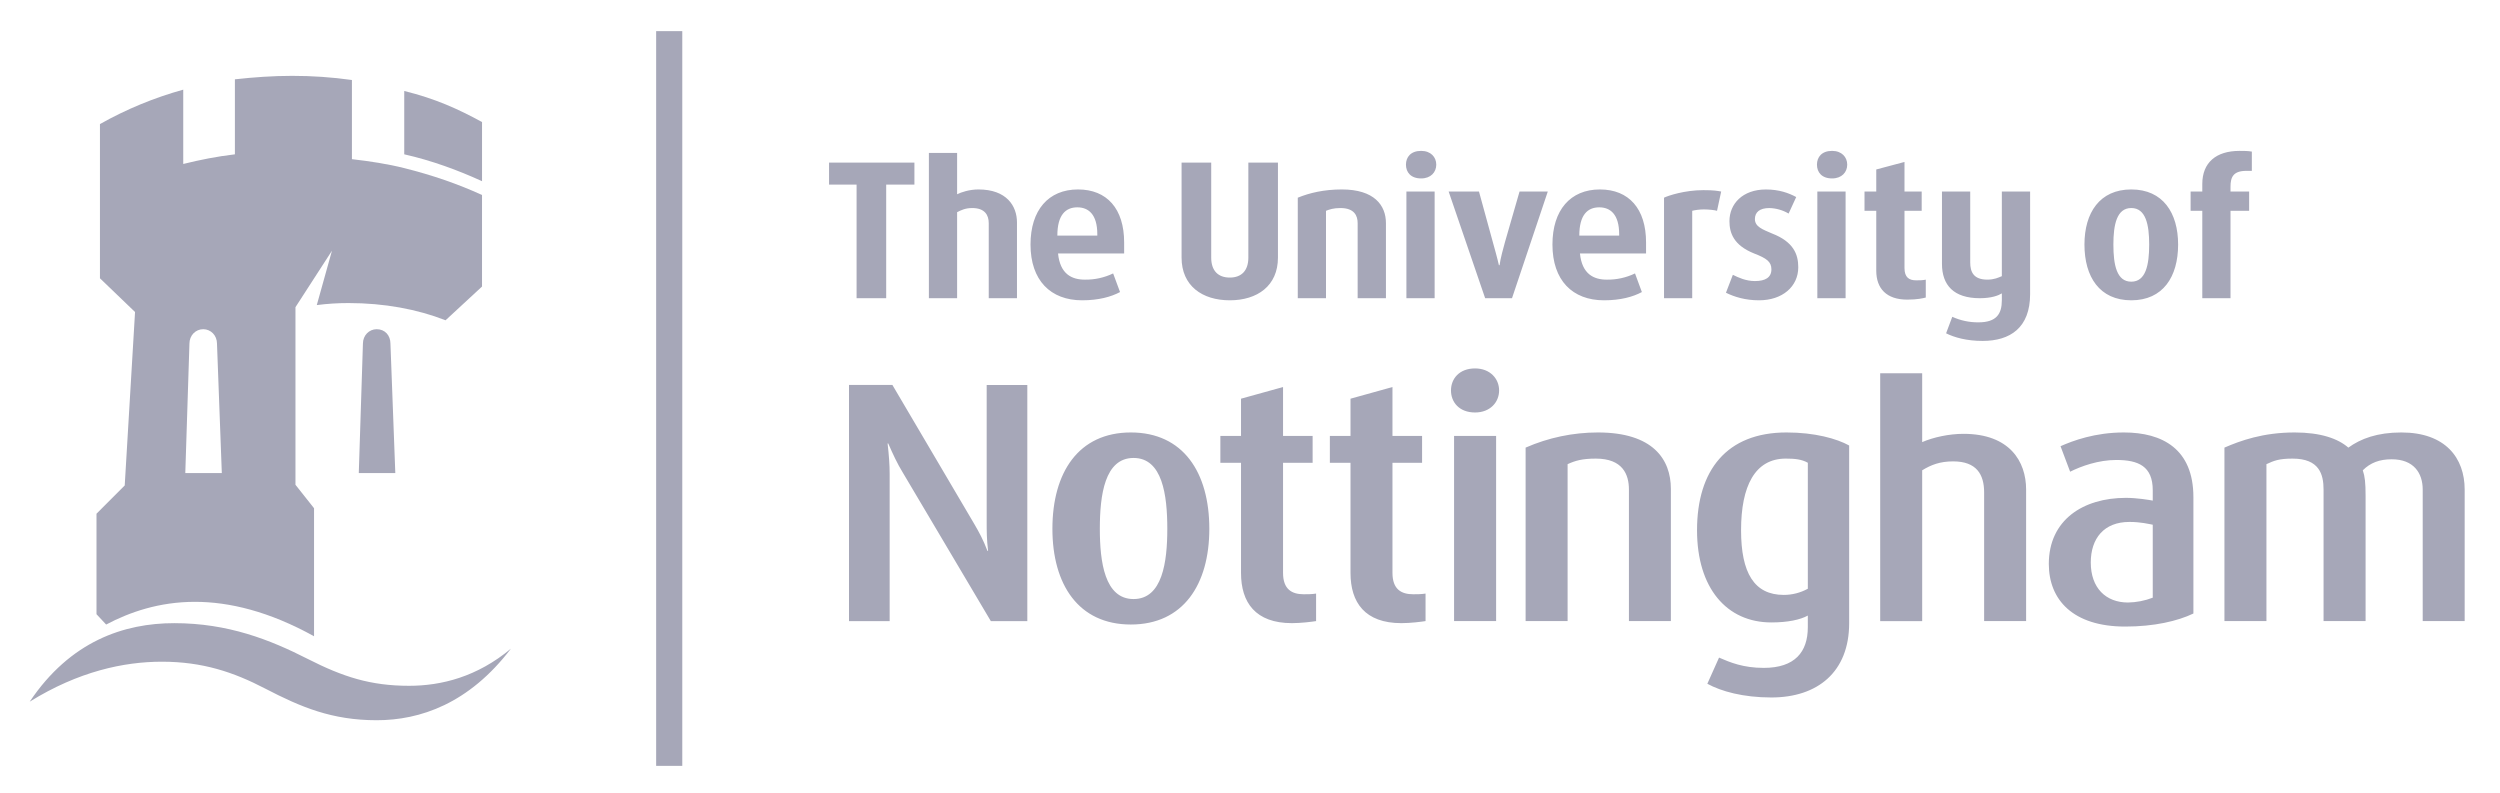
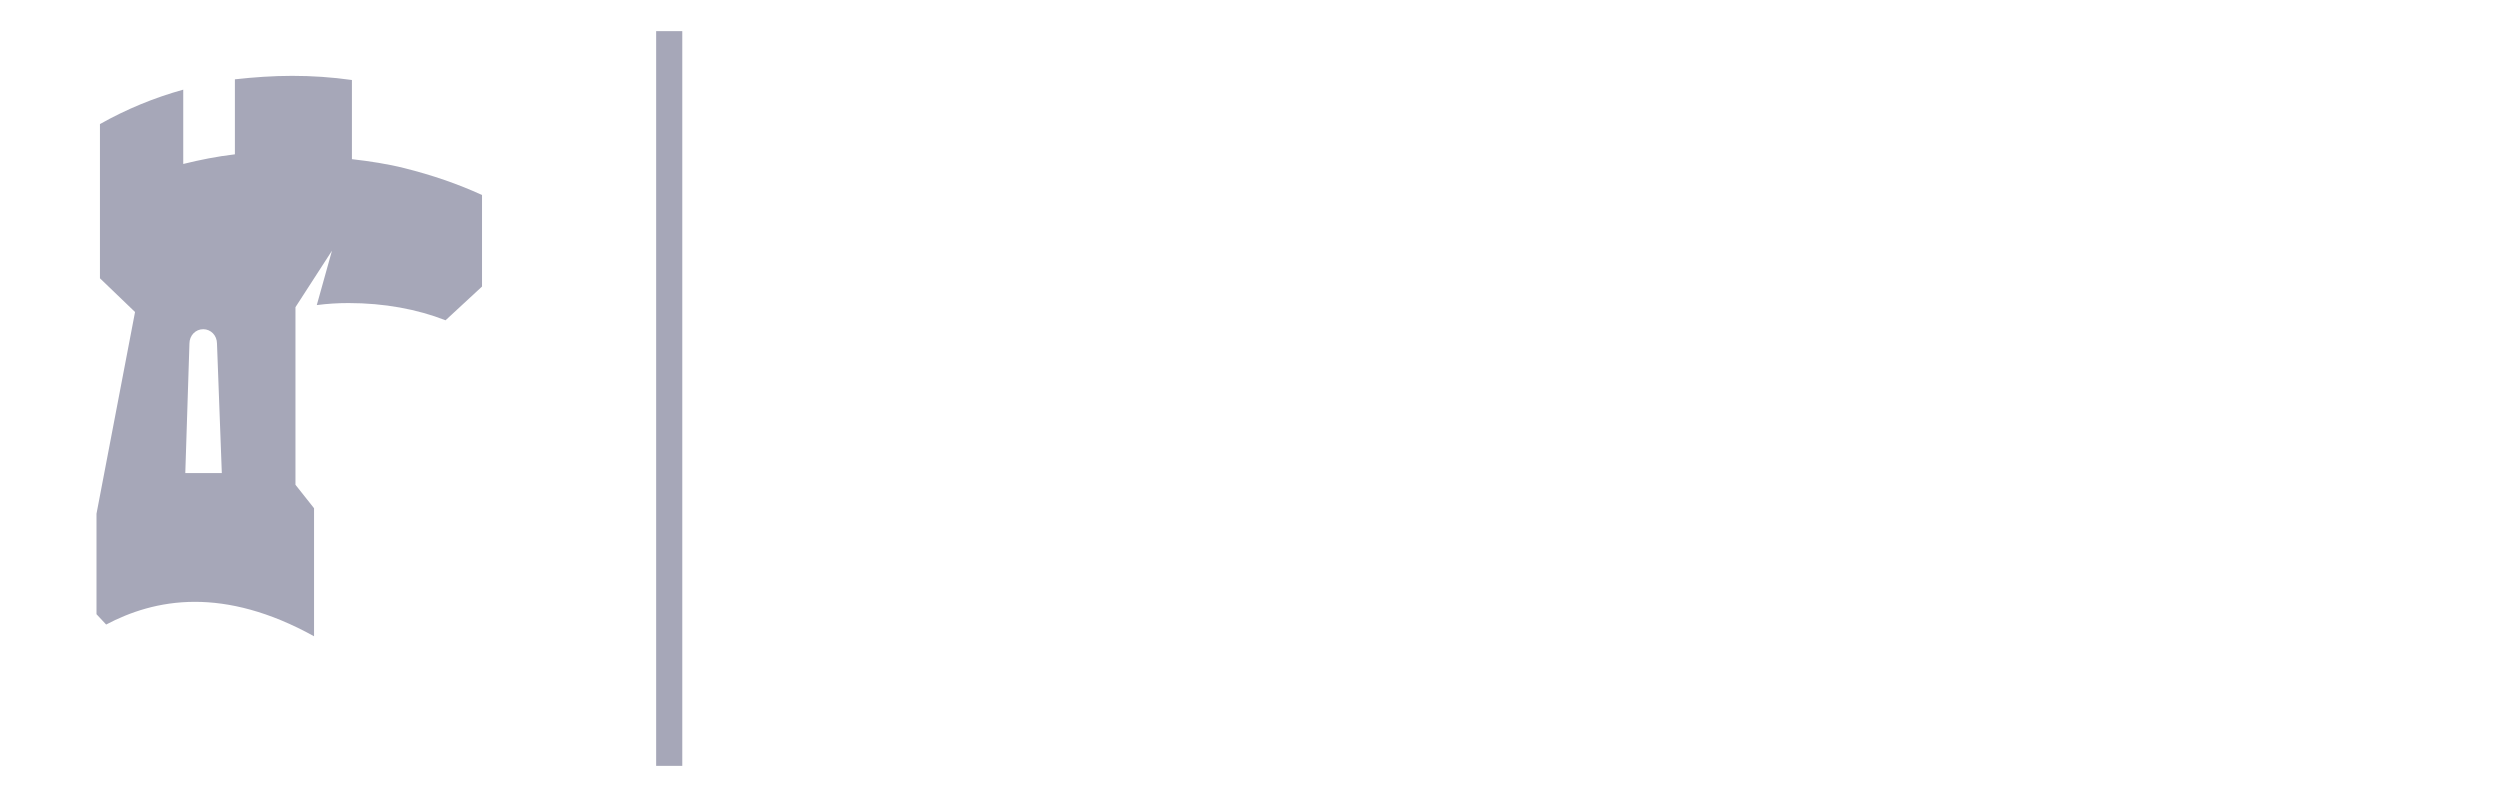
<svg xmlns="http://www.w3.org/2000/svg" width="1788" height="567" viewBox="0 0 1788 567" fill="none">
-   <path fill-rule="evenodd" clip-rule="evenodd" d="M1606.59 122.197C1597.25 122.197 1595.26 126.646 1595.26 133.503V136.981H1608.58V150.764H1595.26V213.289H1575.08V150.764H1566.72V136.981H1575.08V131.571C1575.08 116.291 1584.93 107.918 1601.68 107.918C1605.12 107.918 1607.58 107.918 1610.52 108.424V122.207H1606.59V122.197ZM1732.72 444.206V350.141C1732.72 338.33 1726.3 328.48 1710.56 328.48C1701.72 328.48 1695.29 330.968 1689.87 336.358C1691.36 340.787 1691.87 345.236 1691.87 354.58V444.206H1661.81V350.141C1661.81 339.331 1658.85 327.995 1639.64 327.995C1629.83 327.995 1626.34 329.491 1620.96 331.968V444.206H1590.92V320.137C1602.27 315.193 1618.48 309.297 1641.12 309.297C1659.84 309.297 1672.17 313.716 1679.54 320.137C1688.39 313.726 1700.21 309.297 1717.47 309.297C1748.96 309.297 1762.73 327.519 1762.73 350.141V444.206H1732.72V444.206ZM1417.95 243.829C1406.61 243.829 1397.75 241.351 1391.84 238.379L1396.27 226.577C1402.15 229.249 1408.54 230.602 1414.99 230.541C1427.78 230.541 1431.72 224.596 1431.72 214.766V209.821C1429.3 211.308 1424.39 213.28 1415.98 213.28C1397.26 213.28 1388.89 203.926 1388.89 188.656V136.971H1409.1V187.675C1409.1 194.572 1411.53 199.992 1421.4 199.992C1426.3 199.992 1429.3 198.515 1431.72 197.515V136.971H1451.94V210.327C1451.94 234.455 1437.63 243.829 1417.95 243.829V243.829ZM1364.04 214.29C1349.26 214.29 1341.9 206.383 1341.9 193.591V150.764H1333.5V136.981H1341.9V121.206L1362.09 115.826V136.991H1374.39V150.774H1362.09V191.648C1362.09 198.535 1365.52 200.497 1370.43 200.497C1372.93 200.497 1374.84 200.497 1377.32 200.021V212.794C1375.36 213.289 1371.41 214.29 1364.04 214.29V214.29ZM1299.76 213.289V136.971H1319.97V213.289H1299.76ZM1258.05 214.776C1248.21 214.776 1240.33 212.299 1234.4 209.366L1239.34 196.543C1243.3 198.525 1248.7 201.012 1255.11 201.012C1262.46 201.012 1266.91 198.535 1266.91 192.629C1266.91 187.199 1263.48 184.742 1254.59 181.304C1239.82 175.408 1236.9 166.529 1236.9 158.156C1236.9 145.85 1246.24 135.515 1262.99 135.515C1272.33 135.515 1279.21 137.982 1284.65 140.925L1279.21 152.746C1275.03 150.272 1270.28 148.914 1265.43 148.802C1258.52 148.802 1255.11 151.765 1255.11 156.68C1255.11 162.12 1260.51 164.062 1267.4 167.005C1282.65 172.921 1286.12 181.779 1286.12 191.133C1286.12 204.936 1274.8 214.776 1258.05 214.776V214.776ZM1228.02 150.764C1226.53 150.269 1222.1 149.773 1218.66 149.773C1215.23 149.773 1212.26 150.269 1210.27 150.764V213.289H1190.11V141.391C1193.05 139.924 1204.89 135.99 1218.17 135.99C1226.03 135.99 1228.02 136.486 1230.98 136.981L1228.02 150.764ZM1419.05 444.206V352.123C1419.05 339.331 1413.63 329.977 1396.9 329.977C1387.53 329.977 1381.12 332.424 1374.74 336.368V444.216H1344.71V266.956H1374.74V316.203C1382.64 312.745 1393.95 310.278 1404.29 310.278C1437.29 310.278 1449.08 329.977 1449.08 350.141V444.206H1419.05V444.206ZM1016.4 127.617C1008.98 127.617 1005.54 123.178 1005.54 117.758C1005.54 112.357 1008.98 107.908 1016.4 107.908C1023.3 107.908 1027.22 112.357 1027.22 117.758C1027.21 123.178 1023.3 127.617 1016.4 127.617ZM1081.38 213.289H1062.18L1036.07 136.981H1057.76L1067.61 172.911C1068.58 176.349 1071.05 185.227 1072.01 189.657H1072.5C1072.99 185.227 1075.46 176.349 1076.42 172.911L1086.78 136.981H1106.98L1081.38 213.289ZM1005.86 213.289V136.971H1026.05V213.289H1005.86ZM1310.31 127.617C1302.9 127.617 1299.49 123.178 1299.49 117.758C1299.49 112.357 1302.9 107.908 1310.31 107.908C1317.2 107.908 1321.13 112.357 1321.13 117.758C1321.13 123.178 1317.2 127.617 1310.31 127.617ZM970.994 213.289V159.623C970.994 154.203 968.556 148.792 958.687 148.792C953.772 148.792 950.849 149.773 948.352 150.764V213.289H928.167V141.391C936.55 137.962 946.885 135.495 959.698 135.495C982.845 135.495 991.228 146.811 991.228 159.623V213.289H970.994V213.289ZM1054.96 295.008C1043.64 295.008 1037.74 287.626 1037.74 279.253C1037.74 270.9 1043.65 263.498 1054.96 263.498C1065.78 263.498 1072.16 270.91 1072.16 279.253C1072.17 287.626 1065.78 295.008 1054.96 295.008ZM1165.01 444.206V350.141C1165.01 339.331 1160.56 327.995 1141.34 327.995C1131.51 327.995 1126.57 329.491 1121.15 331.968V444.206H1091.12V320.137C1107.42 312.986 1125.03 309.295 1142.83 309.297C1182.2 309.297 1195.01 328.49 1195.01 349.676V444.206H1165.01V444.206ZM879.545 214.776C859.836 214.776 845.062 204.431 845.062 184.246V116.281H866.257V184.246C866.257 193.591 871.162 198.515 879.545 198.515C887.888 198.515 892.822 193.581 892.822 184.246V116.281H913.988V184.246C913.998 204.421 899.243 214.776 879.545 214.776V214.776ZM1039.95 444.206V311.764H1070.02V444.206H1039.95ZM1002.29 445.673C976.196 445.673 965.881 430.919 965.881 409.733V330.977H951.117V311.774H965.881V285.149L995.895 276.806V311.774H1017.07V330.977H995.895V409.733C995.895 421.555 1002.29 425.013 1010.68 425.013C1013.14 425.013 1016.58 425.013 1019.55 424.527V444.206C1016.58 444.682 1008.73 445.673 1002.29 445.673ZM923.996 445.673C897.916 445.673 887.571 430.919 887.571 409.733V330.977H872.806V311.774H887.571V285.149L917.634 276.806V311.774H938.79V330.977H917.634V409.733C917.634 421.555 924.006 425.013 932.418 425.013C934.856 425.013 938.324 425.013 941.267 424.527V444.206C938.324 444.682 930.407 445.673 923.996 445.673V445.673ZM707.149 213.289V159.623C707.149 153.707 704.226 148.792 695.348 148.792C690.413 148.792 687.47 150.269 684.527 151.755V213.289H664.343V109.395H684.527V138.933C687.461 137.447 693.386 135.495 699.777 135.495C719.962 135.495 727.344 147.336 727.344 159.118V213.28H707.149V213.289ZM633.804 132.046V213.289H612.628V132.046H592.939V116.281H653.988V132.046H633.804ZM289.113 110.366V65.082C311.269 70.502 327.52 77.894 344.751 87.278V129.589C327.53 121.711 308.812 114.815 289.113 110.366V110.366ZM708.636 444.206L645.605 337.864C641.681 331.453 638.719 325.042 635.28 317.174H634.805C635.766 325.528 636.281 332.424 636.281 338.835V444.216H607.208V275.319H638.243L696.824 374.785C700.273 380.681 703.226 386.091 706.198 393.958H706.674C705.673 385.605 705.673 379.709 705.673 373.804V275.329H734.736V444.216H708.636V444.206V444.206ZM256.602 338.33L259.564 245.781C259.564 239.865 263.984 235.446 269.414 235.446C275.339 235.446 279.244 239.875 279.244 245.781L282.722 338.33H256.602V338.33ZM269.414 515.105C237.418 515.105 215.242 505.751 189.637 492.453C166.995 480.671 144.839 473.249 115.776 473.249C88.715 473.249 56.214 480.136 21.255 501.837C50.308 458.495 88.715 445.683 124.645 445.683C163.052 445.683 193.086 457.494 220.177 471.307C245.276 484.07 264.975 490.481 292.561 490.481C315.698 490.481 341.293 484.08 365.421 463.915C335.397 503.293 300.439 515.105 269.414 515.105ZM1524.29 135.495C1501.65 135.495 1490.8 152.241 1490.8 174.883C1490.8 198.04 1501.65 214.776 1524.29 214.776C1546.93 214.776 1557.79 198.04 1557.79 174.883C1557.78 152.241 1546.93 135.495 1524.29 135.495ZM1524.29 201.458C1513.93 201.458 1511.49 189.657 1511.49 174.873C1511.49 160.604 1513.93 148.782 1524.29 148.782C1534.64 148.782 1537.1 160.604 1537.1 174.873C1537.09 189.657 1534.63 201.458 1524.29 201.458ZM1519 309.297C1498.29 309.297 1482.53 315.193 1473.69 319.126L1480.56 337.369C1488.48 333.395 1500.76 328.976 1513.56 328.976C1529.33 328.976 1539.65 333.385 1539.65 350.647V358.029C1537.19 357.553 1528.32 356.067 1520.46 356.067C1489.9 356.067 1465.31 371.832 1465.31 403.322C1465.31 428.927 1482.53 448.12 1519.95 448.12C1540.64 448.12 1557.39 444.206 1568.72 438.786V355.591C1568.72 321.098 1546.54 309.297 1519 309.297V309.297ZM1539.65 427.46C1533.99 429.644 1528 430.815 1521.94 430.919C1506.16 430.919 1495.32 420.574 1495.32 402.312C1495.32 385.13 1504.71 373.288 1522.94 373.288C1531.28 373.288 1536.7 374.775 1539.65 375.27V427.46ZM1177.26 173.386C1177.26 149.288 1164.97 135.495 1144.26 135.495C1123.11 135.495 1110.31 150.269 1110.31 174.883C1110.31 200.477 1124.57 214.776 1147.2 214.776C1159.04 214.776 1167.91 212.299 1174.27 208.88L1169.36 195.553C1163.08 198.579 1156.18 200.103 1149.22 200.002C1139.85 200.002 1131.47 196.068 1129.98 181.294H1177.26V173.386V173.386ZM1158.04 168.481H1129.52C1129.52 153.707 1135.4 148.287 1143.78 148.287C1151.65 148.287 1158.03 153.222 1158.03 167.52V168.481H1158.04ZM1277.72 309.297C1234.9 309.297 1213.72 336.358 1213.72 379.224C1213.72 420.574 1234.9 445.168 1266.88 445.168C1278.68 445.168 1287.57 443.225 1292.95 440.253V448.636C1292.95 466.333 1283.63 477.669 1261.46 477.669C1246.7 477.669 1237.35 473.735 1229.46 470.316L1221.09 489.024C1230.96 494.445 1246.7 498.834 1266.88 498.834C1299.88 498.834 1322.52 480.671 1322.52 445.683V318.621C1313.64 313.716 1297.93 309.297 1277.72 309.297V309.297ZM1292.95 421.069C1287.68 423.966 1281.77 425.482 1275.75 425.479C1254.6 425.479 1245.21 409.723 1245.21 379.214C1245.21 347.674 1255.1 327.985 1277.21 327.985C1283.63 327.985 1288.55 328.48 1292.96 330.968V421.069H1292.95V421.069ZM803.989 173.386C803.989 149.288 791.682 135.495 771.002 135.495C749.827 135.495 737.025 150.269 737.025 174.883C737.025 200.477 751.303 214.776 773.955 214.776C785.757 214.776 794.625 212.299 801.056 208.88L796.112 195.553C789.816 198.581 782.903 200.104 775.917 200.002C766.563 200.002 758.2 196.068 756.714 181.294H803.989V173.386V173.386ZM784.796 168.481H756.218C756.218 153.707 762.144 148.287 770.507 148.287C778.394 148.287 784.796 153.222 784.796 167.52V168.481V168.481ZM808.775 309.297C771.369 309.297 752.681 337.864 752.681 378.203C752.681 418.087 771.369 446.654 808.775 446.654C846.211 446.654 864.909 418.087 864.909 378.203C864.909 337.864 846.211 309.297 808.775 309.297ZM810.727 428.441C790.057 428.441 786.599 401.866 786.599 378.213C786.599 354.095 790.057 327.529 810.727 327.529C831.397 327.529 834.855 354.105 834.855 378.213C834.855 401.866 831.397 428.441 810.727 428.441Z" fill="#A6A7B8" />
-   <path fill-rule="evenodd" clip-rule="evenodd" d="M289.113 120.225C277.292 117.262 264.499 115.3 251.697 113.834V57.215C237.506 55.219 223.191 54.229 208.861 54.252C195.058 54.252 181.274 55.252 167.996 56.729V110.376C155.194 111.872 142.867 114.339 131.056 117.272V64.121C110.274 69.879 90.269 78.144 71.484 88.735V199.031L96.583 223.149L89.201 347.198L69.016 367.403V439.282L75.913 446.674C92.649 437.835 113.814 430.433 139.419 430.433C164.033 430.433 192.6 437.3 224.606 455.067V363.489L211.318 346.713V219.691L237.418 179.312L226.568 218.194C234.082 217.218 241.652 216.735 249.23 216.748C274.824 216.748 298.447 221.157 318.651 229.065L344.741 204.936V139.458C327.53 131.561 308.812 125.15 289.113 120.225V120.225ZM132.523 338.33L135.485 245.781C135.485 239.865 139.905 235.446 145.345 235.446C150.785 235.446 155.194 239.875 155.194 245.781L158.642 338.33H132.523ZM482.277 22.256H469.276V547.755H487.965V22.256H482.277V22.256Z" fill="#A6A7B8" />
+   <path fill-rule="evenodd" clip-rule="evenodd" d="M289.113 120.225C277.292 117.262 264.499 115.3 251.697 113.834V57.215C237.506 55.219 223.191 54.229 208.861 54.252C195.058 54.252 181.274 55.252 167.996 56.729V110.376C155.194 111.872 142.867 114.339 131.056 117.272V64.121C110.274 69.879 90.269 78.144 71.484 88.735V199.031L96.583 223.149L69.016 367.403V439.282L75.913 446.674C92.649 437.835 113.814 430.433 139.419 430.433C164.033 430.433 192.6 437.3 224.606 455.067V363.489L211.318 346.713V219.691L237.418 179.312L226.568 218.194C234.082 217.218 241.652 216.735 249.23 216.748C274.824 216.748 298.447 221.157 318.651 229.065L344.741 204.936V139.458C327.53 131.561 308.812 125.15 289.113 120.225V120.225ZM132.523 338.33L135.485 245.781C135.485 239.865 139.905 235.446 145.345 235.446C150.785 235.446 155.194 239.875 155.194 245.781L158.642 338.33H132.523ZM482.277 22.256H469.276V547.755H487.965V22.256H482.277V22.256Z" fill="#A6A7B8" />
</svg>